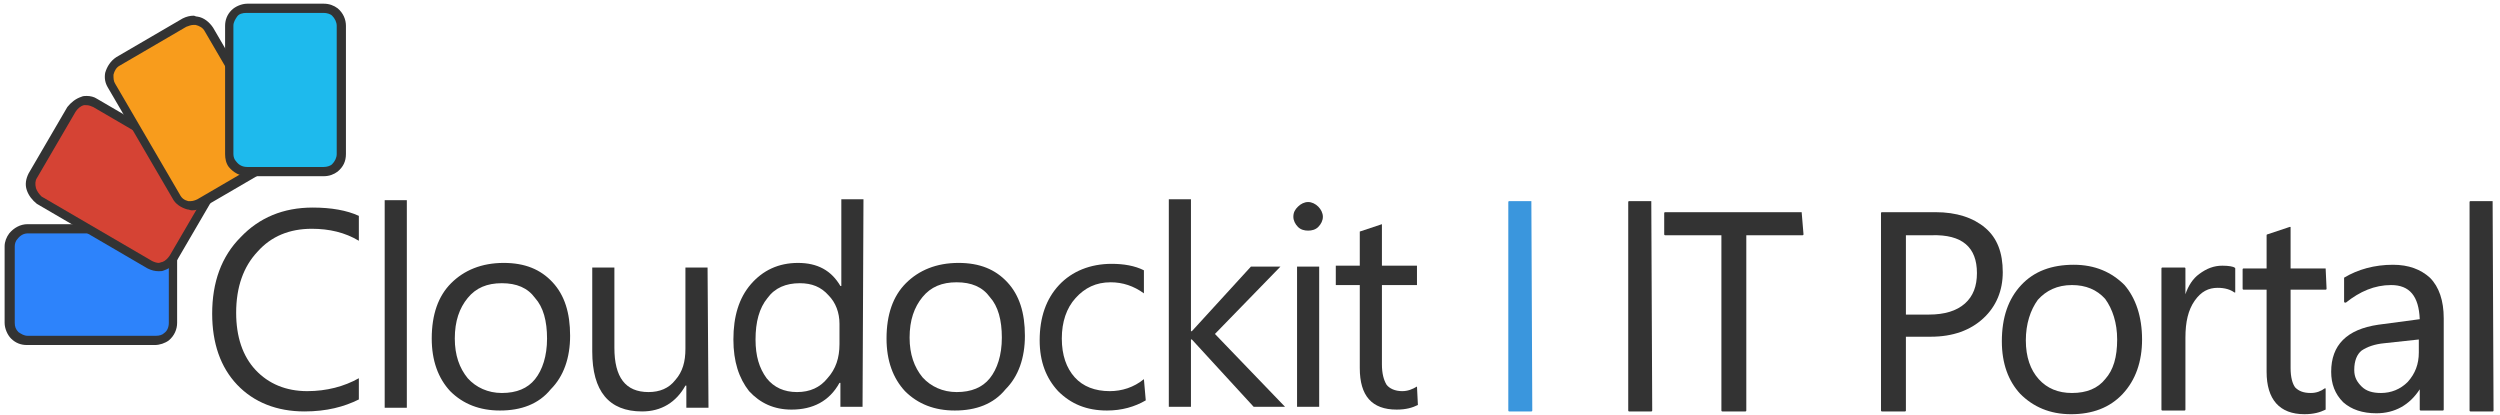
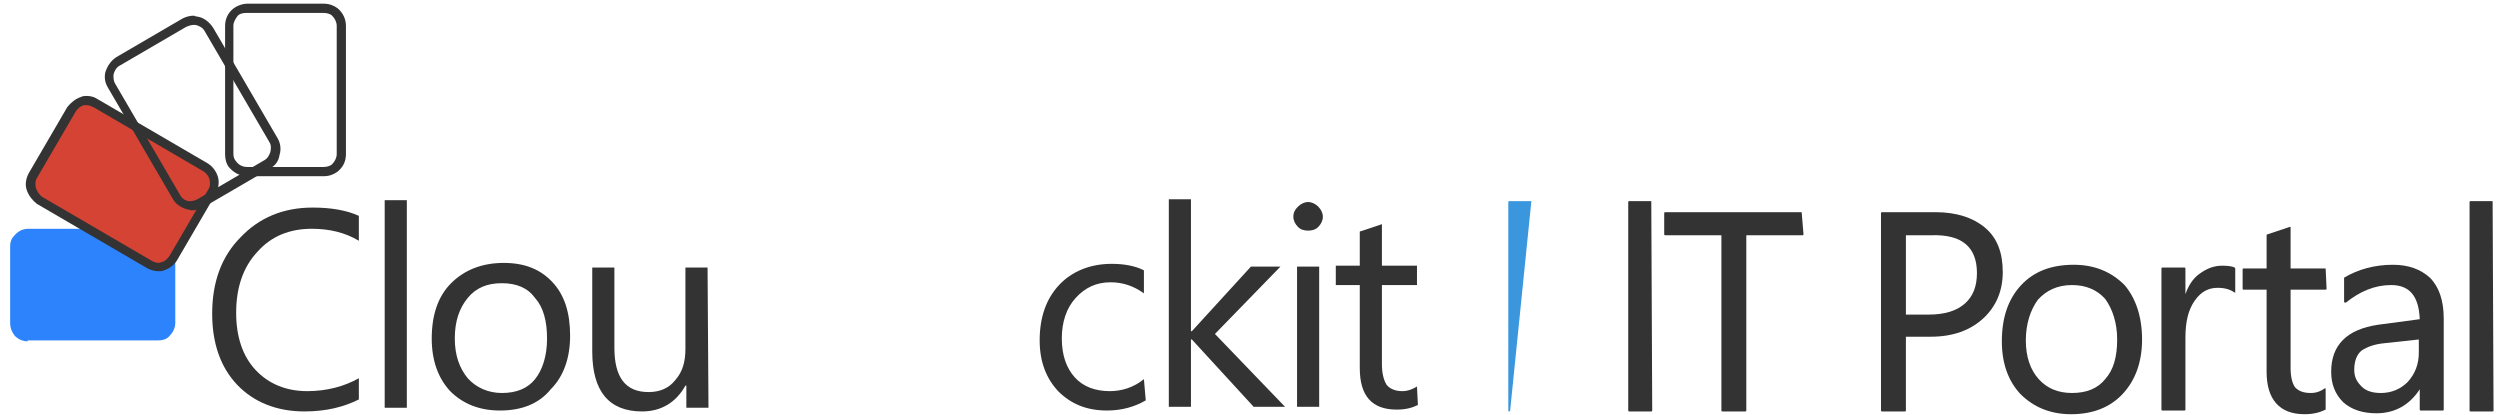
<svg xmlns="http://www.w3.org/2000/svg" version="1.1" id="Layer_1" x="0px" y="0px" viewBox="0 0 271 45" style="enable-background:new 0 0 271 45;" xml:space="preserve">
  <style type="text/css">
	.st0{fill:#2D83FB;}
	.st1{fill:#FFFFFF;}
	.st2{fill:#D54334;}
	.st3{fill:#F89C1C;}
	.st4{fill:#1EBAED;}
	.st5{fill:#333333;}
	.st6{fill:#3A96DD;}
</style>
  <g>
    <g>
      <g>
        <path class="st0" d="M3,37c-0.5,0-1-0.2-1.4-0.6C1.3,36,1.1,35.6,1.1,35v-8.3c0-0.4,0.1-0.8,0.4-1.1c0.4-0.5,0.9-0.8,1.6-0.8     h13.9c0.5,0,1,0.2,1.4,0.6c0.4,0.4,0.6,0.8,0.6,1.4V35c0,0.6-0.3,1.1-0.7,1.5c-0.3,0.3-0.7,0.4-1.2,0.4H3z" />
-         <path class="st5" d="M16.9,25.3c0.4,0,0.7,0.2,1,0.4c0.3,0.3,0.4,0.6,0.4,1v8.3c0,0.5-0.2,0.9-0.5,1.1c-0.2,0.2-0.5,0.3-0.9,0.3     H3c-0.4,0-0.7-0.2-1-0.4c-0.3-0.3-0.4-0.6-0.4-1v-8.3c0-0.3,0.1-0.6,0.3-0.8c0.3-0.4,0.7-0.6,1.1-0.6H16.9 M16.9,24.3H3     c-0.8,0-1.5,0.4-2,1c-0.3,0.4-0.5,0.9-0.5,1.4v8.3c0,0.6,0.3,1.3,0.7,1.7c0.5,0.5,1.1,0.7,1.7,0.7h13.9c0.5,0,1.1-0.2,1.5-0.5     c0.6-0.5,0.9-1.2,0.9-1.9v-8.3c0-0.6-0.3-1.3-0.7-1.7C18.1,24.6,17.5,24.3,16.9,24.3L16.9,24.3z" />
      </g>
      <g>
        <path class="st2" d="M17.3,28.9c-0.3,0-0.7-0.1-1-0.3l-12-7c-0.4-0.3-0.8-0.7-0.9-1.2c-0.1-0.5-0.1-1,0.2-1.5l4.2-7.2     c0.3-0.4,0.7-0.8,1.2-0.9c0.2,0,0.3-0.1,0.5-0.1c0.3,0,0.7,0.1,1,0.3l12,7c0.4,0.2,0.7,0.6,0.9,1.1c0.2,0.5,0.1,1.1-0.2,1.5     l-4.2,7.2c-0.3,0.4-0.7,0.8-1.1,0.9C17.6,28.9,17.5,28.9,17.3,28.9z" />
        <path class="st5" d="M9.4,11.4c0.2,0,0.5,0.1,0.7,0.2l12,7c0.3,0.2,0.5,0.5,0.6,0.8c0.1,0.4,0.1,0.8-0.1,1.1l-4.2,7.2     c-0.2,0.3-0.5,0.6-0.8,0.7c-0.1,0-0.3,0.1-0.4,0.1c-0.2,0-0.5-0.1-0.7-0.2l-12-7C4.2,21,4,20.7,3.9,20.4C3.8,20,3.8,19.6,4,19.3     l4.2-7.2c0.2-0.3,0.5-0.6,0.9-0.7C9.2,11.4,9.3,11.4,9.4,11.4 M9.4,10.4c-0.2,0-0.4,0-0.6,0.1c-0.6,0.2-1.1,0.6-1.5,1.1l-4.2,7.2     c-0.3,0.6-0.4,1.2-0.2,1.8c0.2,0.6,0.6,1.1,1.1,1.5l12,7c0.4,0.2,0.8,0.3,1.2,0.3c0.2,0,0.4,0,0.6-0.1c0.6-0.2,1.1-0.6,1.4-1.1     l4.2-7.2c0.3-0.6,0.4-1.3,0.2-1.9c-0.2-0.6-0.6-1.1-1.1-1.4l-12-7C10.2,10.5,9.8,10.4,9.4,10.4L9.4,10.4z" />
      </g>
      <g>
-         <path class="st3" d="M20.7,22.3c-0.1,0-0.3,0-0.4,0c-0.5-0.1-1-0.4-1.2-0.9l-7-12c-0.2-0.4-0.3-0.8-0.2-1.3     c0.1-0.6,0.4-1,0.9-1.3L20,2.5c0.3-0.2,0.6-0.3,1-0.3c0.1,0,0.2,0,0.3,0c0.6,0.1,1.1,0.4,1.3,0.9l7,12c0.3,0.4,0.3,1,0.2,1.5     c-0.1,0.5-0.4,0.9-0.9,1.2L21.7,22C21.4,22.2,21.1,22.3,20.7,22.3z" />
        <path class="st5" d="M21,2.7c0.1,0,0.2,0,0.2,0c0.4,0.1,0.8,0.3,1,0.7l7,12c0.2,0.3,0.2,0.7,0.1,1.1c-0.1,0.3-0.3,0.7-0.7,0.9     l-7.2,4.2c-0.2,0.1-0.5,0.2-0.7,0.2c-0.1,0-0.2,0-0.3,0c-0.4-0.1-0.7-0.3-0.9-0.7l-7-12c-0.2-0.3-0.2-0.6-0.2-1     c0.1-0.4,0.3-0.8,0.7-1l7.2-4.2C20.5,2.8,20.7,2.7,21,2.7 M21,1.7L21,1.7c-0.4,0-0.8,0.1-1.2,0.3l-7.2,4.2c-0.6,0.4-1,1-1.2,1.7     c-0.1,0.6,0,1.1,0.3,1.6l7,12c0.3,0.6,0.9,1,1.6,1.2c0.2,0,0.3,0.1,0.5,0.1c0.4,0,0.8-0.1,1.2-0.3l7.2-4.2c0.6-0.3,1-0.8,1.1-1.5     c0.2-0.6,0.1-1.3-0.2-1.8l-7-12c-0.4-0.6-1-1.1-1.7-1.2C21.2,1.8,21.1,1.7,21,1.7L21,1.7z" />
      </g>
      <g>
-         <path class="st4" d="M26.8,18.7c-0.6,0-1.2-0.3-1.6-0.8c-0.2-0.3-0.3-0.7-0.3-1.1V2.8c0-0.5,0.2-1,0.6-1.4     c0.4-0.4,0.8-0.6,1.4-0.6h8.3c0.4,0,0.9,0.2,1.2,0.4C36.8,1.7,37,2.3,37,2.8v13.9c0,0.6-0.3,1.1-0.7,1.5     c-0.3,0.3-0.8,0.4-1.2,0.4H26.8z" />
        <path class="st5" d="M35.1,1.4c0.3,0,0.7,0.1,0.9,0.3c0.3,0.3,0.5,0.7,0.5,1.1v13.9c0,0.4-0.2,0.8-0.5,1.1     c-0.2,0.2-0.6,0.3-0.9,0.3h-8.3c-0.5,0-0.9-0.2-1.2-0.6c-0.2-0.2-0.3-0.5-0.3-0.8V2.8c0-0.4,0.2-0.7,0.4-1s0.6-0.4,1-0.4H35.1      M35.1,0.4h-8.3c-0.6,0-1.3,0.3-1.7,0.7c-0.5,0.5-0.7,1.1-0.7,1.7v13.9c0,0.5,0.1,1,0.4,1.4c0.5,0.6,1.2,1,2,1h8.3     c0.6,0,1.1-0.2,1.5-0.5c0.6-0.5,0.9-1.1,0.9-1.9V2.8c0-0.7-0.3-1.4-0.9-1.9C36.2,0.6,35.7,0.4,35.1,0.4L35.1,0.4z" />
      </g>
      <g>
        <path class="st5" d="M38.9,43.3c-1.6,0.8-3.5,1.3-5.9,1.3c-3,0-5.5-1-7.3-2.9c-1.8-1.9-2.7-4.5-2.7-7.7c0-3.4,1-6.2,3.1-8.3     c2-2.1,4.6-3.2,7.8-3.2c2,0,3.7,0.3,5,0.9l0,2.7c-1.5-0.9-3.2-1.3-5.1-1.3c-2.4,0-4.4,0.8-5.9,2.5c-1.5,1.6-2.3,3.8-2.3,6.6     c0,2.6,0.7,4.7,2.1,6.2c1.4,1.5,3.3,2.3,5.6,2.3c2.1,0,4-0.5,5.6-1.4L38.9,43.3z" />
        <path class="st5" d="M44.1,44.2l-2.4,0l0-22.5l2.4,0L44.1,44.2z" />
        <path class="st5" d="M54.2,44.5c-2.2,0-4-0.7-5.4-2.1c-1.3-1.4-2-3.3-2-5.7c0-2.6,0.7-4.6,2.1-6c1.4-1.4,3.3-2.2,5.7-2.2     c2.3,0,4,0.7,5.3,2.1c1.3,1.4,1.9,3.3,1.9,5.8c0,2.4-0.7,4.4-2.1,5.8C58.4,43.8,56.5,44.5,54.2,44.5z M54.4,30.7     c-1.6,0-2.8,0.5-3.7,1.6c-0.9,1.1-1.4,2.5-1.4,4.4c0,1.8,0.5,3.2,1.4,4.3c0.9,1,2.2,1.6,3.7,1.6c1.6,0,2.8-0.5,3.6-1.5     c0.8-1,1.3-2.5,1.3-4.4c0-1.9-0.4-3.4-1.3-4.4C57.2,31.2,56,30.7,54.4,30.7z" />
        <path class="st5" d="M76.8,44.2l-2.4,0l0-2.4h-0.1c-1,1.8-2.6,2.8-4.7,2.8c-3.6,0-5.4-2.2-5.4-6.5l0-9.1l2.4,0l0,8.7     c0,3.2,1.2,4.8,3.7,4.8c1.2,0,2.2-0.4,2.9-1.3c0.8-0.9,1.1-2,1.1-3.4l0-8.8l2.4,0L76.8,44.2z" />
-         <path class="st5" d="M93.5,44.1l-2.4,0l0-2.6l-0.1,0c-1.1,2-2.9,2.9-5.2,2.9c-1.9,0-3.4-0.7-4.6-2c-1.1-1.4-1.7-3.2-1.7-5.6     c0-2.5,0.6-4.5,1.9-6c1.3-1.5,3-2.3,5.1-2.3c2.1,0,3.6,0.8,4.6,2.5l0.1,0l0-9.4l2.4,0L93.5,44.1z M91,37.3l0-2.2     c0-1.2-0.4-2.3-1.2-3.1c-0.8-0.9-1.8-1.3-3.1-1.3c-1.5,0-2.7,0.5-3.5,1.6c-0.9,1.1-1.3,2.6-1.3,4.5c0,1.8,0.4,3.1,1.2,4.2     c0.8,1,1.9,1.5,3.3,1.5c1.4,0,2.5-0.5,3.3-1.5C90.6,40,91,38.8,91,37.3z" />
-         <path class="st5" d="M103.5,44.5c-2.2,0-4-0.7-5.4-2.1c-1.3-1.4-2-3.3-2-5.7c0-2.6,0.7-4.6,2.1-6c1.4-1.4,3.3-2.2,5.7-2.2     c2.3,0,4,0.7,5.3,2.1c1.3,1.4,1.9,3.3,1.9,5.8c0,2.4-0.7,4.4-2.1,5.8C107.7,43.8,105.8,44.5,103.5,44.5z M103.7,30.6     c-1.6,0-2.8,0.5-3.7,1.6c-0.9,1.1-1.4,2.5-1.4,4.4c0,1.8,0.5,3.2,1.4,4.3c0.9,1,2.2,1.6,3.7,1.6c1.6,0,2.8-0.5,3.6-1.5     c0.8-1,1.3-2.5,1.3-4.4c0-1.9-0.4-3.4-1.3-4.4C106.5,31.1,105.3,30.6,103.7,30.6z" />
        <path class="st5" d="M124.2,43.4c-1.2,0.7-2.6,1.1-4.2,1.1c-2.2,0-3.9-0.7-5.3-2.1c-1.3-1.4-2-3.2-2-5.5c0-2.5,0.7-4.5,2.1-6     c1.4-1.5,3.4-2.3,5.7-2.3c1.3,0,2.5,0.2,3.5,0.7l0,2.5c-1.1-0.8-2.3-1.2-3.6-1.2c-1.6,0-2.8,0.6-3.8,1.7c-1,1.1-1.5,2.6-1.5,4.4     c0,1.8,0.5,3.2,1.4,4.2c0.9,1,2.2,1.5,3.8,1.5c1.3,0,2.6-0.4,3.7-1.3L124.2,43.4z" />
        <path class="st5" d="M139.3,44.1l-3.4,0l-6.7-7.3h-0.1l0,7.3l-2.4,0l0-22.5l2.4,0l0,14.3h0.1l6.4-7l3.2,0l-7.1,7.3L139.3,44.1z" />
        <path class="st5" d="M141.8,25c-0.4,0-0.8-0.1-1.1-0.4c-0.3-0.3-0.5-0.7-0.5-1.1c0-0.5,0.2-0.8,0.5-1.1c0.3-0.3,0.7-0.5,1.1-0.5     c0.4,0,0.8,0.2,1.1,0.5c0.3,0.3,0.5,0.7,0.5,1.1c0,0.4-0.2,0.8-0.5,1.1C142.6,24.9,142.2,25,141.8,25z M143,44.1l-2.4,0l0-15.2     l2.4,0L143,44.1z" />
        <path class="st5" d="M153.7,43.9c-0.6,0.3-1.3,0.5-2.3,0.5c-2.7,0-4-1.5-4-4.5l0-9l-2.6,0l0-2.1l2.6,0l0-3.7l2.4-0.8l0,4.5l3.8,0     l0,2.1l-3.8,0l0,8.6c0,1,0.2,1.7,0.5,2.2c0.3,0.4,0.9,0.7,1.7,0.7c0.6,0,1.1-0.2,1.6-0.5L153.7,43.9z" />
      </g>
    </g>
    <g>
      <g>
        <path class="st5" d="M179,21.8h-2.4c0,0-0.1,0-0.1,0.1v22.6c0,0,0,0.1,0.1,0.1h2.4c0,0,0.1,0,0.1-0.1L179,21.8     C179,21.8,179,21.8,179,21.8z" />
        <path class="st5" d="M195.3,23h-14.8c0,0-0.1,0-0.1,0.1v2.3c0,0,0,0.1,0.1,0.1h6.1v19c0,0,0,0.1,0.1,0.1h2.5c0,0,0.1,0,0.1-0.1     v-19h6.1c0,0,0.1,0,0.1-0.1L195.3,23C195.4,23,195.4,23,195.3,23z" />
        <path class="st5" d="M215.2,24.7c-1.3-1.1-3.1-1.7-5.4-1.7H204c0,0-0.1,0-0.1,0.1v21.4c0,0,0,0.1,0.1,0.1h2.5c0,0,0.1,0,0.1-0.1     v-8h2.7c2.4,0,4.3-0.7,5.7-2c1.4-1.3,2.1-3,2.1-5C217.1,27.4,216.5,25.8,215.2,24.7z M214.3,29.6c0,1.4-0.4,2.5-1.3,3.3     c-0.9,0.8-2.2,1.2-3.9,1.2h-2.5v-8.6h2.8C212.7,25.4,214.3,26.8,214.3,29.6z" />
        <path class="st5" d="M224.8,28.7c-2.4,0-4.3,0.7-5.7,2.2c-1.4,1.5-2.1,3.5-2.1,6.1c0,2.4,0.7,4.3,2,5.7c1.4,1.4,3.2,2.2,5.5,2.2     c2.3,0,4.2-0.7,5.6-2.2c1.4-1.5,2.1-3.5,2.1-5.9c0-2.5-0.7-4.5-1.9-5.9C228.9,29.5,227.1,28.7,224.8,28.7z M229.5,36.8     c0,1.9-0.4,3.3-1.3,4.3c-0.8,1-2,1.5-3.6,1.5c-1.5,0-2.7-0.5-3.6-1.5c-0.9-1-1.4-2.4-1.4-4.2c0-1.8,0.5-3.3,1.3-4.4     c0.9-1,2.1-1.6,3.7-1.6c1.5,0,2.7,0.5,3.6,1.5C229,33.5,229.5,35,229.5,36.8z" />
        <path class="st5" d="M240.9,28.8c-0.9,0-1.7,0.3-2.5,0.9c-0.7,0.5-1.2,1.3-1.5,2.2v-2.8c0,0,0-0.1-0.1-0.1h-2.4     c0,0-0.1,0-0.1,0.1v15.3c0,0,0,0.1,0.1,0.1h2.4c0,0,0.1,0,0.1-0.1v-7.8c0-1.7,0.3-3,1-4c0.7-1,1.5-1.4,2.5-1.4     c0.8,0,1.4,0.2,1.8,0.5c0,0,0.1,0,0.1,0c0,0,0,0,0-0.1v-2.5c0,0,0-0.1-0.1-0.1C242.1,28.9,241.6,28.8,240.9,28.8z" />
        <path class="st5" d="M252.1,29.1h-3.8v-4.4c0,0,0-0.1,0-0.1c0,0-0.1,0-0.1,0l-2.4,0.8c0,0-0.1,0-0.1,0.1v3.6h-2.5     c0,0-0.1,0-0.1,0.1v2.1c0,0,0,0.1,0.1,0.1h2.5v8.9c0,3,1.4,4.6,4.1,4.6c1,0,1.7-0.2,2.3-0.5c0,0,0,0,0-0.1v-2.1c0,0,0-0.1,0-0.1     c0,0-0.1,0-0.1,0c-0.4,0.3-0.9,0.5-1.5,0.5c-0.8,0-1.3-0.2-1.7-0.6c-0.3-0.4-0.5-1.1-0.5-2.1v-8.5h3.8c0,0,0.1,0,0.1-0.1     L252.1,29.1C252.2,29.1,252.1,29.1,252.1,29.1z" />
        <path class="st5" d="M259.4,28.7C259.4,28.7,259.4,28.7,259.4,28.7c-2,0-3.8,0.5-5.3,1.4c0,0,0,0,0,0.1v2.5c0,0,0,0.1,0.1,0.1     c0,0,0.1,0,0.1,0c1.5-1.2,3.1-1.9,4.9-1.9c2,0,3,1.2,3.1,3.7l-4.5,0.6c-3.4,0.5-5.1,2.2-5.1,5.1c0,1.3,0.4,2.4,1.3,3.3     c0.9,0.8,2.1,1.2,3.6,1.2c2,0,3.6-0.9,4.7-2.6v2.2c0,0,0,0.1,0.1,0.1h2.4c0,0,0.1,0,0.1-0.1v-9.9c0-1.9-0.5-3.4-1.5-4.4     C262.4,29.2,261.1,28.7,259.4,28.7z M262.2,36.8v1.4c0,1.3-0.4,2.3-1.2,3.2c-0.8,0.8-1.8,1.2-2.9,1.2c-0.9,0-1.6-0.2-2.1-0.7     c-0.5-0.5-0.8-1-0.8-1.8c0-1,0.3-1.7,0.8-2.1c0.6-0.4,1.4-0.7,2.5-0.8L262.2,36.8z" />
        <path class="st5" d="M270.2,21.8h-2.4c0,0-0.1,0-0.1,0.1v22.6c0,0,0,0.1,0.1,0.1h2.4c0,0,0.1,0,0.1-0.1L270.2,21.8     C270.3,21.8,270.3,21.8,270.2,21.8z" />
      </g>
    </g>
  </g>
-   <path class="st6" d="M166,21.8h-2.4c0,0-0.1,0-0.1,0.1v22.6c0,0,0,0.1,0.1,0.1h2.4c0,0,0.1,0,0.1-0.1L166,21.8  C166.1,21.8,166,21.8,166,21.8z" />
+   <path class="st6" d="M166,21.8h-2.4c0,0-0.1,0-0.1,0.1v22.6c0,0,0,0.1,0.1,0.1c0,0,0.1,0,0.1-0.1L166,21.8  C166.1,21.8,166,21.8,166,21.8z" />
</svg>